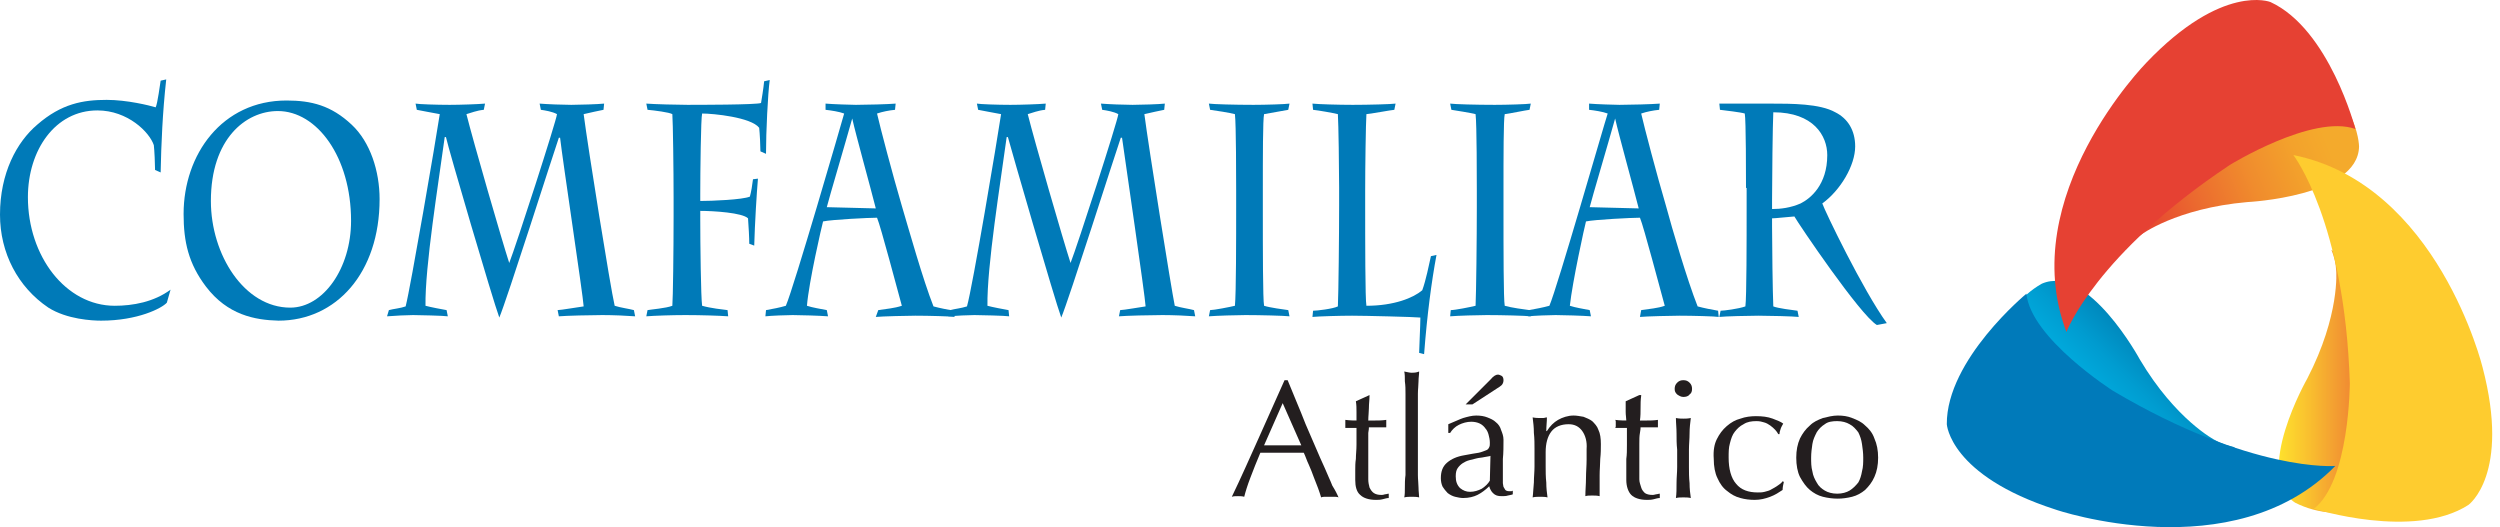
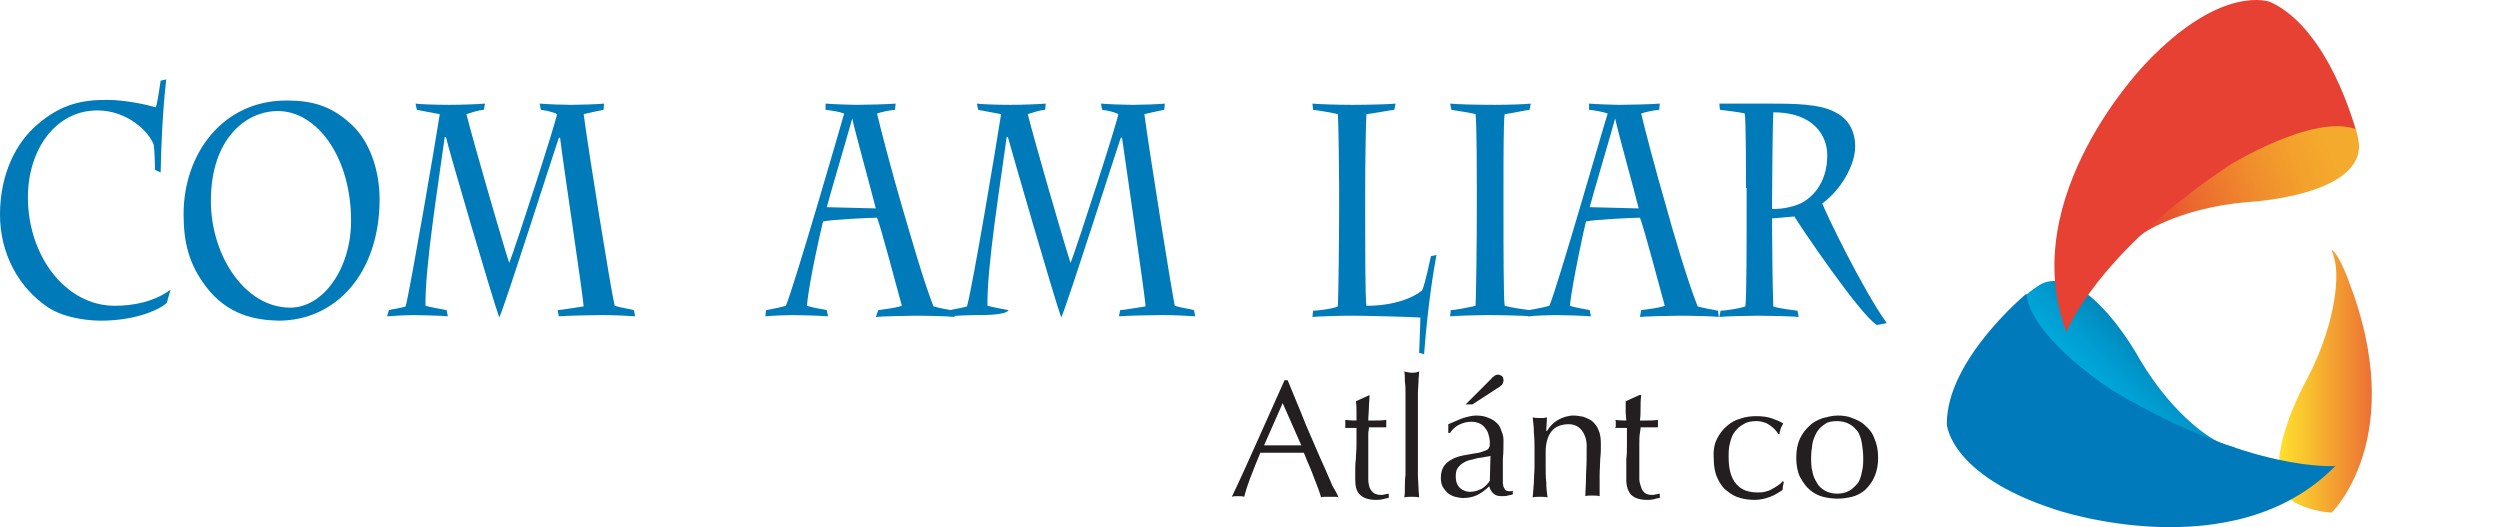
<svg xmlns="http://www.w3.org/2000/svg" width="313" height="66" viewBox="0 0 313 66" fill="none">
  <path d="M19.414 21.279C19.414 20.58 19.336 18.794 19.259 18.173C18.715 16.543 15.997 13.825 12.192 13.825C6.911 13.825 3.494 18.794 3.494 24.695C3.494 32.071 8.231 38.283 14.366 38.283C16.618 38.283 19.259 37.817 21.355 36.264L20.889 37.894C20.268 38.593 17.239 40.146 12.658 40.146C11.571 40.146 8.387 39.991 6.057 38.516C2.252 35.953 0 31.683 0 26.869C0 21.667 2.097 17.785 4.659 15.611C7.688 12.971 10.406 12.505 13.357 12.505C15.919 12.505 18.715 13.204 19.491 13.437C19.724 12.971 20.035 10.564 20.113 10.098L20.812 9.943C20.346 14.136 20.19 18.018 20.113 21.589L19.414 21.279Z" fill="#007AB8" />
  <path d="M25.782 35.876C23.607 33.003 22.986 30.286 22.986 26.792C22.986 19.338 27.801 12.583 35.877 12.583C38.983 12.583 41.468 13.204 44.031 15.611C46.36 17.785 47.525 21.434 47.525 24.928C47.525 34.168 42.089 40.146 34.867 40.146C31.916 40.069 28.5 39.447 25.782 35.876ZM43.953 27.646C43.953 19.648 39.682 13.903 34.79 13.903C30.752 13.903 26.403 17.397 26.403 25.161C26.403 31.916 30.596 38.516 36.343 38.516C40.459 38.516 43.953 33.624 43.953 27.646Z" fill="#007AB8" />
  <path d="M69.812 38.826C70.201 38.826 72.453 38.438 73.074 38.361C72.996 36.963 70.434 20.037 70.123 17.242H69.968C69.191 19.493 63.445 37.584 62.513 39.758C61.658 37.429 56.145 18.639 55.834 17.164H55.679C54.902 22.91 53.194 33.391 53.272 38.283C53.815 38.438 55.446 38.749 55.912 38.826L56.067 39.603C55.679 39.525 52.262 39.447 51.719 39.447C50.942 39.447 49.467 39.525 48.457 39.603L48.69 38.826C49.234 38.671 50.166 38.593 50.787 38.361C51.408 35.953 54.592 17.397 55.058 14.291C54.281 14.136 52.495 13.825 52.184 13.748L52.029 12.971C52.417 13.049 54.669 13.127 56.3 13.127C57.543 13.127 59.872 13.049 60.727 12.971L60.571 13.748C59.717 13.825 58.941 14.136 58.397 14.291C59.251 17.707 62.823 30.053 63.755 32.925C64.609 30.751 69.657 15.145 69.735 14.291C69.191 13.981 68.259 13.825 67.716 13.748L67.56 12.971C68.492 13.049 70.511 13.127 71.521 13.127C72.453 13.127 74.938 13.049 75.636 12.971L75.559 13.748C75.171 13.825 73.695 14.136 73.074 14.291C73.617 18.484 76.413 35.953 76.957 38.283C77.656 38.516 78.82 38.671 79.364 38.826L79.519 39.603C78.51 39.525 76.801 39.447 75.403 39.447C74.083 39.447 70.822 39.525 69.968 39.603L69.812 38.826Z" fill="#007AB8" />
-   <path d="M84.334 24.773C84.334 21.356 84.256 15.3 84.178 14.291C83.79 14.058 81.927 13.825 81.072 13.747L80.917 12.971C81.927 13.049 84.877 13.126 86.042 13.126C87.285 13.126 94.74 13.126 95.283 12.893C95.361 12.427 95.594 11.03 95.671 10.176L96.37 10.021C96.138 11.729 95.904 16.465 95.904 19.26L95.206 18.95C95.206 18.328 95.128 16.698 95.05 15.999C94.041 14.679 89.304 14.213 87.906 14.213C87.751 14.757 87.673 21.512 87.673 24.307V25.161C89.148 25.161 92.954 25.006 93.885 24.617C94.041 24.074 94.196 23.142 94.274 22.443L94.895 22.366C94.74 24.151 94.507 27.956 94.429 30.751L93.808 30.518C93.808 29.742 93.73 28.422 93.653 27.335C92.954 26.636 89.381 26.403 87.673 26.403V27.413C87.673 30.518 87.751 37.196 87.906 38.283C88.993 38.593 90.469 38.748 91.09 38.826L91.168 39.602C90.158 39.525 87.751 39.447 85.809 39.447C84.101 39.447 81.927 39.525 80.917 39.602L81.072 38.826C81.461 38.748 83.402 38.593 84.178 38.283C84.256 37.428 84.334 31.295 84.334 27.102V24.773V24.773Z" fill="#007AB8" />
  <path d="M109.96 38.826C110.97 38.671 111.979 38.593 112.911 38.283C112.368 36.342 110.271 28.345 109.805 27.258C108.795 27.258 104.136 27.49 103.049 27.723C102.894 28.267 101.263 35.332 101.03 38.283C101.729 38.516 102.738 38.671 103.515 38.826L103.67 39.603C102.738 39.525 100.098 39.447 99.244 39.447C98.467 39.447 96.526 39.525 95.827 39.603L95.905 38.826C96.759 38.671 97.613 38.516 98.389 38.283C99.399 35.953 105.301 15.611 105.689 14.213C105.068 13.981 104.058 13.825 103.359 13.748V12.971C104.214 13.049 106.699 13.127 107.165 13.127C108.407 13.127 111.28 13.049 112.135 12.971L112.057 13.748C111.28 13.825 110.504 13.981 109.805 14.213C110.193 15.922 111.746 21.823 112.911 25.782C113.765 28.655 115.551 35.022 116.872 38.361C117.726 38.593 118.58 38.749 119.434 38.904L119.512 39.68C119.124 39.603 116.173 39.525 114.62 39.525C113.765 39.525 110.426 39.603 109.65 39.68L109.96 38.826ZM106.699 14.835C105.767 18.173 103.825 24.695 103.515 25.938L109.65 26.093C109.028 23.608 107.165 16.931 106.699 14.835Z" fill="#007AB8" />
-   <path d="M140.246 38.826C140.634 38.826 142.886 38.438 143.43 38.361C143.352 36.963 140.867 20.037 140.479 17.242H140.324C139.547 19.493 133.801 37.584 132.869 39.758C132.014 37.429 126.579 18.639 126.19 17.164H126.035C125.258 22.91 123.55 33.391 123.628 38.283C124.171 38.438 125.802 38.749 126.268 38.826L126.346 39.603C125.957 39.525 122.54 39.447 121.997 39.447C121.22 39.447 119.745 39.525 118.735 39.603L118.968 38.826C119.512 38.671 120.366 38.593 121.065 38.361C121.764 35.953 124.87 17.397 125.336 14.291C124.56 14.136 122.773 13.825 122.463 13.748L122.308 12.971C122.696 13.049 124.948 13.127 126.501 13.127C127.743 13.127 130.073 13.049 130.927 12.971L130.85 13.748C129.995 13.825 129.219 14.136 128.675 14.291C129.529 17.707 133.102 30.053 134.033 32.925C134.888 30.751 139.935 15.145 140.013 14.291C139.469 13.981 138.538 13.825 137.994 13.748L137.839 12.971C138.77 13.049 140.79 13.127 141.799 13.127C142.731 13.127 145.216 13.049 145.837 12.971L145.759 13.748C145.371 13.825 143.896 14.136 143.275 14.291C143.818 18.484 146.614 35.953 147.08 38.283C147.779 38.516 148.943 38.671 149.487 38.826L149.642 39.603C148.633 39.525 146.924 39.447 145.527 39.447C144.129 39.447 140.945 39.525 140.091 39.603L140.246 38.826Z" fill="#007AB8" />
-   <path d="M158.107 26.326C158.107 31.217 158.107 37.506 158.262 38.283C158.961 38.516 160.747 38.749 161.29 38.826L161.446 39.603C160.825 39.525 157.718 39.447 155.932 39.447C154.923 39.447 152.282 39.525 151.351 39.603L151.506 38.826C151.972 38.826 153.991 38.438 154.612 38.283C154.767 36.73 154.767 29.742 154.767 26.015V23.841C154.767 22.599 154.767 15.533 154.612 14.291C154.069 14.136 152.127 13.825 151.506 13.748L151.351 12.971C151.894 13.049 154.612 13.127 156.942 13.127C158.417 13.127 160.98 13.049 161.446 12.971L161.29 13.748C160.747 13.825 159.271 14.136 158.262 14.291C158.107 14.99 158.107 19.416 158.107 24.074V26.326Z" fill="#007AB8" />
+   <path d="M140.246 38.826C140.634 38.826 142.886 38.438 143.43 38.361C143.352 36.963 140.867 20.037 140.479 17.242H140.324C139.547 19.493 133.801 37.584 132.869 39.758C132.014 37.429 126.579 18.639 126.19 17.164H126.035C125.258 22.91 123.55 33.391 123.628 38.283C124.171 38.438 125.802 38.749 126.268 38.826C125.957 39.525 122.54 39.447 121.997 39.447C121.22 39.447 119.745 39.525 118.735 39.603L118.968 38.826C119.512 38.671 120.366 38.593 121.065 38.361C121.764 35.953 124.87 17.397 125.336 14.291C124.56 14.136 122.773 13.825 122.463 13.748L122.308 12.971C122.696 13.049 124.948 13.127 126.501 13.127C127.743 13.127 130.073 13.049 130.927 12.971L130.85 13.748C129.995 13.825 129.219 14.136 128.675 14.291C129.529 17.707 133.102 30.053 134.033 32.925C134.888 30.751 139.935 15.145 140.013 14.291C139.469 13.981 138.538 13.825 137.994 13.748L137.839 12.971C138.77 13.049 140.79 13.127 141.799 13.127C142.731 13.127 145.216 13.049 145.837 12.971L145.759 13.748C145.371 13.825 143.896 14.136 143.275 14.291C143.818 18.484 146.614 35.953 147.08 38.283C147.779 38.516 148.943 38.671 149.487 38.826L149.642 39.603C148.633 39.525 146.924 39.447 145.527 39.447C144.129 39.447 140.945 39.525 140.091 39.603L140.246 38.826Z" fill="#007AB8" />
  <path d="M167.659 23.453C167.659 21.279 167.581 15.456 167.503 14.291C166.882 14.136 165.096 13.825 164.397 13.748L164.319 12.971C165.018 13.049 167.581 13.127 169.367 13.127C171.308 13.127 174.182 13.049 174.725 12.971L174.57 13.748C173.871 13.825 172.318 14.136 171.075 14.291C170.998 15.456 170.92 20.891 170.92 23.919V25.316C170.92 30.208 170.92 37.506 171.075 38.283C174.57 38.283 176.977 37.273 178.064 36.342C178.53 35.099 178.919 33.081 179.152 32.071L179.85 31.916C179.229 35.255 178.686 39.292 178.297 44.339L177.676 44.184C177.676 43.64 177.831 40.767 177.831 39.758C177.21 39.68 170.842 39.525 169.289 39.525C167.814 39.525 165.096 39.603 164.319 39.68L164.397 38.904C164.863 38.904 166.882 38.671 167.503 38.361C167.581 36.73 167.659 29.431 167.659 25.705V23.453Z" fill="#007AB8" />
  <path d="M188.237 26.326C188.237 31.217 188.237 37.506 188.392 38.283C189.169 38.516 190.877 38.749 191.498 38.826L191.654 39.603C191.033 39.525 188.004 39.447 186.14 39.447C185.131 39.447 182.413 39.525 181.559 39.603L181.636 38.826C182.18 38.826 184.121 38.438 184.742 38.283C184.82 36.73 184.898 29.742 184.898 26.015V23.841C184.898 22.599 184.898 15.533 184.742 14.291C184.199 14.136 182.18 13.825 181.714 13.748L181.559 12.971C182.102 13.049 184.82 13.127 187.15 13.127C188.625 13.127 191.188 13.049 191.654 12.971L191.498 13.748C190.877 13.825 189.479 14.136 188.392 14.291C188.237 14.99 188.237 19.416 188.237 24.074V26.326Z" fill="#007AB8" />
  <path d="M205.477 38.826C206.486 38.671 207.574 38.593 208.428 38.283C207.884 36.342 205.787 28.345 205.322 27.258C204.312 27.258 199.653 27.49 198.565 27.723C198.41 28.267 196.857 35.332 196.546 38.283C197.245 38.516 198.255 38.671 199.031 38.826L199.187 39.603C198.255 39.525 195.615 39.447 194.76 39.447C193.984 39.447 192.042 39.525 191.344 39.603L191.421 38.826C192.275 38.671 193.13 38.516 193.984 38.283C194.993 35.953 200.817 15.611 201.283 14.213C200.662 13.981 199.653 13.825 198.954 13.748V12.971C199.808 13.049 202.293 13.127 202.759 13.127C204.001 13.127 206.875 13.049 207.806 12.971L207.729 13.748C206.952 13.825 206.176 13.981 205.477 14.213C205.865 15.922 207.418 21.823 208.583 25.782C209.36 28.655 211.223 35.022 212.543 38.361C213.398 38.593 214.252 38.749 215.106 38.904L215.184 39.68C214.795 39.603 211.845 39.525 210.291 39.525C209.437 39.525 206.098 39.603 205.322 39.68L205.477 38.826ZM202.215 14.835C201.283 18.173 199.342 24.695 199.031 25.938L205.166 26.093C204.545 23.608 202.681 16.931 202.215 14.835Z" fill="#007AB8" />
  <path d="M218.6 23.531C218.6 22.211 218.6 14.912 218.445 14.213C217.979 14.058 215.96 13.825 215.339 13.748L215.261 12.971H221.551C224.347 12.971 227.841 12.971 229.783 14.058C231.336 14.835 232.268 16.31 232.268 18.329C232.268 20.735 230.404 23.841 228.152 25.472C228.462 26.403 233.199 36.264 236.228 40.457L234.985 40.69C232.889 39.447 225.123 27.956 224.657 27.102C223.57 27.18 222.328 27.335 221.862 27.335V28.345C221.862 30.751 221.939 36.575 222.017 38.361C222.561 38.593 224.424 38.826 225.046 38.904L225.201 39.68C224.502 39.603 221.473 39.525 220.153 39.525C218.988 39.525 215.882 39.603 215.261 39.68L215.416 38.904C215.805 38.904 217.668 38.671 218.523 38.361C218.678 37.273 218.678 29.897 218.678 25.938V23.531H218.6ZM221.862 26.171C222.949 26.171 224.191 26.015 225.434 25.472C226.676 24.851 228.773 23.142 228.773 19.416C228.773 17.009 227.065 14.058 222.017 14.058C221.939 15.611 221.862 22.366 221.862 25.006V26.171V26.171Z" fill="#007AB8" />
  <path d="M167.581 62.275C167.425 62.197 167.192 62.197 167.037 62.197H166.493H165.95C165.795 62.197 165.562 62.197 165.406 62.275C165.329 61.964 165.173 61.576 165.018 61.11C164.863 60.644 164.63 60.178 164.474 59.712C164.319 59.246 164.086 58.703 163.853 58.16C163.62 57.694 163.465 57.15 163.232 56.684C162.766 56.684 162.3 56.684 161.834 56.684H160.436H159.116C158.728 56.684 158.262 56.684 157.796 56.684C157.33 57.771 156.942 58.781 156.554 59.79C156.165 60.799 155.932 61.576 155.777 62.197C155.544 62.119 155.233 62.119 155 62.119C154.69 62.119 154.457 62.119 154.224 62.197C155.389 59.79 156.476 57.306 157.563 54.898C158.65 52.492 159.737 50.007 160.825 47.6H161.213C161.524 48.377 161.912 49.308 162.3 50.24C162.688 51.172 163.077 52.103 163.465 53.113C163.853 54.044 164.319 55.054 164.707 55.986C165.096 56.917 165.484 57.771 165.872 58.625C166.183 59.402 166.571 60.178 166.804 60.799C167.192 61.421 167.425 61.886 167.581 62.275ZM158.262 55.753C158.65 55.753 159.039 55.753 159.427 55.753C159.815 55.753 160.203 55.753 160.592 55.753C160.98 55.753 161.368 55.753 161.756 55.753C162.145 55.753 162.533 55.753 162.921 55.753L160.592 50.473L158.262 55.753Z" fill="#231E1F" />
  <path d="M171.463 49.541C171.463 50.084 171.386 50.55 171.386 51.094C171.386 51.56 171.308 52.103 171.308 52.647C171.463 52.647 171.774 52.647 172.162 52.647C172.551 52.647 173.016 52.647 173.56 52.569C173.56 52.647 173.56 52.724 173.56 52.802V53.035V53.268C173.56 53.346 173.56 53.423 173.56 53.501C173.405 53.501 173.172 53.501 173.016 53.501C172.784 53.501 172.628 53.501 172.395 53.501H171.386C171.386 53.578 171.386 53.811 171.308 54.2C171.308 54.588 171.308 55.054 171.308 55.597C171.308 56.141 171.308 56.684 171.308 57.305C171.308 57.849 171.308 58.392 171.308 58.858C171.308 59.246 171.308 59.635 171.308 60.023C171.308 60.411 171.386 60.722 171.463 61.032C171.619 61.343 171.774 61.576 172.007 61.731C172.24 61.886 172.551 61.964 172.939 61.964C173.094 61.964 173.172 61.964 173.405 61.886C173.56 61.886 173.715 61.809 173.871 61.809V62.352C173.638 62.352 173.405 62.43 173.094 62.507C172.784 62.585 172.551 62.585 172.24 62.585C171.386 62.585 170.687 62.352 170.299 61.964C169.833 61.576 169.677 60.877 169.677 60.1C169.677 59.712 169.677 59.324 169.677 58.858C169.677 58.47 169.677 57.926 169.755 57.461C169.755 56.917 169.833 56.374 169.833 55.675C169.833 55.054 169.833 54.355 169.833 53.578H169.134C168.978 53.578 168.901 53.578 168.823 53.578C168.668 53.578 168.512 53.578 168.435 53.578C168.435 53.501 168.435 53.423 168.435 53.346C168.435 53.268 168.435 53.19 168.435 53.035C168.435 52.957 168.435 52.88 168.435 52.802C168.435 52.724 168.435 52.647 168.435 52.569C169.056 52.647 169.522 52.647 169.833 52.647C169.833 52.336 169.833 52.026 169.833 51.56C169.833 51.094 169.833 50.706 169.755 50.24L171.463 49.463V49.463V49.541Z" fill="#231E1F" />
  <path d="M175.968 50.938C175.968 50.395 175.968 49.851 175.968 49.308C175.968 48.764 175.968 48.298 175.89 47.755C175.89 47.289 175.89 46.823 175.812 46.513C176.201 46.59 176.511 46.668 176.744 46.668C176.977 46.668 177.288 46.668 177.676 46.513C177.676 46.901 177.598 47.289 177.598 47.755C177.598 48.221 177.521 48.764 177.521 49.308C177.521 49.851 177.521 50.395 177.521 50.938C177.521 51.482 177.521 51.948 177.521 52.491V56.296C177.521 56.762 177.521 57.305 177.521 57.849C177.521 58.392 177.521 58.936 177.521 59.479C177.521 60.023 177.598 60.566 177.598 61.032C177.598 61.498 177.676 61.964 177.676 62.274C177.365 62.197 177.055 62.197 176.744 62.197C176.433 62.197 176.123 62.197 175.812 62.274C175.89 61.964 175.89 61.498 175.89 61.032C175.89 60.566 175.89 60.023 175.968 59.479C175.968 58.936 175.968 58.392 175.968 57.849C175.968 57.305 175.968 56.762 175.968 56.296V52.491C175.968 52.025 175.968 51.482 175.968 50.938Z" fill="#231E1F" />
  <path d="M183.189 52.336C183.733 52.181 184.277 52.026 184.82 52.026C185.364 52.026 185.83 52.103 186.218 52.259C186.606 52.414 186.995 52.569 187.305 52.88C187.616 53.113 187.849 53.501 187.926 53.812C188.082 54.2 188.237 54.588 188.237 55.054C188.237 55.83 188.237 56.684 188.159 57.461C188.159 58.237 188.159 59.091 188.159 59.945V60.489C188.159 60.644 188.237 60.877 188.237 60.955C188.315 61.11 188.392 61.188 188.47 61.343C188.548 61.421 188.703 61.498 188.936 61.498C189.014 61.498 189.091 61.498 189.169 61.498C189.247 61.498 189.324 61.498 189.402 61.421V61.886C189.247 61.964 189.091 61.964 188.781 62.042C188.548 62.119 188.315 62.119 188.004 62.119C187.538 62.119 187.227 62.042 186.917 61.731C186.684 61.498 186.529 61.188 186.451 60.877C185.985 61.343 185.441 61.731 184.975 61.964C184.51 62.197 183.888 62.352 183.189 62.352C182.879 62.352 182.49 62.275 182.18 62.197C181.869 62.119 181.559 61.964 181.248 61.731C181.015 61.498 180.782 61.188 180.627 60.955C180.471 60.644 180.394 60.256 180.394 59.868C180.394 59.014 180.627 58.392 181.17 57.927C181.714 57.461 182.413 57.15 183.345 56.995C184.121 56.84 184.665 56.762 185.131 56.684C185.519 56.607 185.83 56.452 186.063 56.374C186.296 56.296 186.373 56.141 186.451 55.986C186.529 55.83 186.529 55.675 186.529 55.442C186.529 55.054 186.451 54.743 186.373 54.433C186.296 54.122 186.14 53.812 185.985 53.656C185.83 53.423 185.597 53.191 185.286 53.035C184.975 52.88 184.587 52.802 184.199 52.802C183.655 52.802 183.112 52.958 182.646 53.191C182.18 53.423 181.792 53.812 181.559 54.2H181.326V53.113C182.102 52.802 182.723 52.492 183.189 52.336ZM185.83 57.228C185.519 57.306 185.208 57.306 184.898 57.383C184.587 57.461 184.277 57.538 183.966 57.616C183.655 57.694 183.345 57.849 183.112 58.004C182.879 58.16 182.646 58.392 182.49 58.626C182.335 58.858 182.258 59.169 182.258 59.635C182.258 60.256 182.413 60.722 182.801 61.11C183.189 61.421 183.578 61.576 184.044 61.576C184.587 61.576 185.053 61.421 185.519 61.188C185.985 60.877 186.296 60.566 186.529 60.178L186.606 57.073C186.451 57.15 186.14 57.15 185.83 57.228ZM187.538 46.901C187.693 46.901 187.849 46.979 188.004 47.057C188.159 47.134 188.237 47.367 188.237 47.6C188.237 47.833 188.159 48.066 188.004 48.221C187.849 48.377 187.693 48.454 187.46 48.609L184.354 50.628H183.5L186.606 47.523C186.995 47.057 187.305 46.901 187.538 46.901Z" fill="#231E1F" />
  <path d="M198.099 53.967C197.711 53.423 197.167 53.112 196.391 53.112C195.459 53.112 194.682 53.423 194.216 54.044C193.75 54.665 193.517 55.519 193.517 56.606V58.392C193.517 59.013 193.517 59.712 193.595 60.411C193.595 61.11 193.673 61.731 193.75 62.274C193.44 62.197 193.129 62.197 192.819 62.197C192.508 62.197 192.197 62.197 191.887 62.274C191.964 61.731 191.964 61.11 192.042 60.411C192.042 59.712 192.12 59.091 192.12 58.392V56.218C192.12 55.597 192.12 54.898 192.042 54.199C192.042 53.501 191.964 52.88 191.887 52.258C192.275 52.336 192.586 52.336 192.819 52.336C192.896 52.336 193.052 52.336 193.207 52.336C193.362 52.336 193.517 52.258 193.673 52.258C193.673 52.802 193.595 53.345 193.595 53.967H193.673C194.061 53.345 194.527 52.88 195.071 52.569C195.614 52.258 196.313 52.025 197.012 52.025C197.4 52.025 197.789 52.103 198.254 52.181C198.643 52.336 199.031 52.491 199.342 52.724C199.652 53.035 199.963 53.345 200.118 53.811C200.351 54.277 200.429 54.898 200.429 55.597C200.429 56.141 200.429 56.762 200.351 57.46C200.351 58.081 200.274 58.78 200.274 59.479V60.799C200.274 61.032 200.274 61.265 200.274 61.498C200.274 61.731 200.274 61.886 200.274 62.119C199.963 62.041 199.652 62.041 199.342 62.041C199.031 62.041 198.72 62.041 198.487 62.119C198.487 61.343 198.565 60.644 198.565 59.867C198.565 59.091 198.643 58.315 198.643 57.538V56.218C198.72 55.286 198.487 54.51 198.099 53.967Z" fill="#231E1F" />
  <path d="M205.477 49.541C205.399 50.084 205.399 50.55 205.399 51.094C205.399 51.56 205.399 52.103 205.321 52.647C205.477 52.647 205.787 52.647 206.176 52.647C206.564 52.647 207.03 52.647 207.573 52.569C207.573 52.647 207.573 52.724 207.573 52.802V53.035V53.268C207.573 53.346 207.573 53.423 207.573 53.501C207.418 53.501 207.185 53.501 207.03 53.501C206.874 53.501 206.641 53.501 206.408 53.501H205.399C205.399 53.578 205.399 53.811 205.321 54.2C205.244 54.588 205.244 55.054 205.244 55.597C205.244 56.141 205.244 56.684 205.244 57.305C205.244 57.849 205.244 58.392 205.244 58.858C205.244 59.246 205.244 59.635 205.244 60.023C205.244 60.411 205.399 60.722 205.477 61.032C205.554 61.343 205.787 61.576 205.943 61.731C206.176 61.886 206.486 61.964 206.874 61.964C206.952 61.964 207.107 61.964 207.34 61.886C207.496 61.886 207.651 61.809 207.806 61.809V62.352C207.573 62.352 207.34 62.43 207.03 62.507C206.719 62.585 206.486 62.585 206.176 62.585C205.321 62.585 204.622 62.352 204.234 61.964C203.846 61.576 203.613 60.877 203.613 60.1C203.613 59.712 203.613 59.324 203.613 58.858C203.613 58.47 203.613 57.926 203.613 57.461C203.691 56.917 203.691 56.374 203.691 55.675C203.691 55.054 203.691 54.355 203.691 53.578H202.992C202.914 53.578 202.759 53.578 202.603 53.578C202.526 53.578 202.37 53.578 202.215 53.578C202.293 53.501 202.293 53.423 202.293 53.346V53.035V52.802C202.293 52.724 202.293 52.647 202.215 52.569C202.836 52.647 203.302 52.647 203.613 52.647C203.613 52.336 203.535 52.026 203.535 51.56C203.535 51.094 203.535 50.706 203.535 50.24L205.244 49.463H205.477V49.541Z" fill="#231E1F" />
-   <path d="M209.981 47.911C210.214 47.678 210.446 47.6 210.757 47.6C211.068 47.6 211.301 47.678 211.534 47.911C211.767 48.144 211.844 48.377 211.844 48.687C211.844 48.998 211.767 49.231 211.534 49.386C211.378 49.619 211.068 49.697 210.757 49.697C210.446 49.697 210.214 49.541 209.981 49.386C209.748 49.153 209.67 48.998 209.67 48.687C209.67 48.377 209.748 48.144 209.981 47.911ZM209.903 54.277C209.903 53.579 209.825 52.958 209.825 52.336C210.214 52.414 210.524 52.414 210.757 52.414C210.99 52.414 211.301 52.414 211.689 52.336C211.611 52.958 211.534 53.579 211.534 54.277C211.534 54.976 211.456 55.597 211.456 56.296V58.47C211.456 59.091 211.456 59.79 211.534 60.489C211.534 61.188 211.611 61.809 211.689 62.352C211.378 62.275 211.068 62.275 210.757 62.275C210.446 62.275 210.136 62.275 209.825 62.352C209.903 61.809 209.903 61.188 209.903 60.489C209.903 59.79 209.981 59.169 209.981 58.47V56.296C209.903 55.597 209.903 54.898 209.903 54.277Z" fill="#231E1F" />
  <path d="M214.951 54.976C215.261 54.355 215.649 53.812 216.193 53.346C216.737 52.88 217.28 52.569 217.901 52.414C218.523 52.181 219.222 52.103 219.843 52.103C220.619 52.103 221.318 52.181 221.94 52.414C222.561 52.647 222.949 52.802 223.26 53.035C223.182 53.191 223.027 53.423 222.949 53.656C222.871 53.889 222.794 54.122 222.794 54.355H222.638C222.561 54.2 222.405 53.967 222.25 53.812C222.095 53.656 221.862 53.423 221.629 53.268C221.396 53.113 221.163 52.958 220.852 52.88C220.619 52.802 220.309 52.725 219.92 52.725C219.299 52.725 218.756 52.802 218.29 53.113C217.824 53.346 217.513 53.656 217.203 54.045C216.892 54.433 216.737 54.899 216.581 55.52C216.426 56.063 216.426 56.607 216.426 57.306C216.426 58.703 216.737 59.868 217.358 60.567C217.979 61.343 218.911 61.654 220.076 61.654C220.386 61.654 220.619 61.654 220.93 61.576C221.241 61.498 221.551 61.421 221.784 61.265C222.095 61.11 222.328 60.955 222.561 60.8C222.794 60.644 223.027 60.489 223.182 60.256L223.337 60.334C223.26 60.644 223.182 61.032 223.182 61.343C222.716 61.654 222.25 61.964 221.629 62.197C221.008 62.43 220.386 62.585 219.688 62.585C219.066 62.585 218.445 62.508 217.901 62.352C217.28 62.197 216.737 61.886 216.271 61.498C215.727 61.11 215.339 60.567 215.028 59.868C214.718 59.247 214.562 58.393 214.562 57.461C214.485 56.374 214.64 55.597 214.951 54.976Z" fill="#231E1F" />
  <path d="M225.357 54.898C225.667 54.277 226.055 53.733 226.599 53.268C227.065 52.802 227.609 52.569 228.23 52.336C228.851 52.181 229.472 52.025 230.094 52.025C230.715 52.025 231.336 52.103 231.88 52.336C232.501 52.569 233.044 52.802 233.51 53.268C233.976 53.656 234.442 54.199 234.675 54.898C234.986 55.597 235.141 56.373 235.141 57.305C235.141 58.237 234.986 59.013 234.675 59.712C234.365 60.411 233.976 60.877 233.51 61.343C233.044 61.731 232.501 62.041 231.88 62.197C231.258 62.352 230.637 62.43 230.094 62.43C229.472 62.43 228.851 62.352 228.23 62.197C227.609 62.041 227.065 61.731 226.599 61.343C226.133 60.954 225.745 60.411 225.357 59.712C225.046 59.091 224.891 58.237 224.891 57.305C224.891 56.373 225.046 55.597 225.357 54.898ZM226.91 59.013C226.987 59.557 227.22 60.023 227.453 60.411C227.686 60.877 228.075 61.187 228.463 61.42C228.851 61.653 229.395 61.808 230.016 61.808C230.637 61.808 231.181 61.653 231.569 61.42C231.957 61.187 232.346 60.799 232.656 60.411C232.889 60.023 233.044 59.479 233.122 59.013C233.277 58.47 233.277 57.849 233.277 57.305C233.277 56.684 233.2 56.141 233.122 55.597C233.044 55.053 232.889 54.588 232.656 54.122C232.346 53.733 232.035 53.345 231.569 53.112C231.181 52.88 230.637 52.724 230.016 52.724C229.395 52.724 228.851 52.802 228.463 53.112C228.075 53.345 227.686 53.733 227.453 54.122C227.22 54.588 226.987 55.053 226.91 55.597C226.832 56.141 226.754 56.684 226.754 57.305C226.754 57.849 226.754 58.47 226.91 59.013Z" fill="#231E1F" />
  <path d="M268.033 29.409C268.033 29.409 272.437 26.08 281.368 25.3C281.368 25.3 295.215 24.627 295.353 18.357C295.353 18.357 295.353 16.462 294.02 13.933C294.02 13.933 280.977 10.818 268.25 27.486C268.25 27.486 265.967 30.37 266.129 31.287C266.644 30.55 267.289 29.914 268.033 29.409V29.409Z" fill="url(#paint0_linear_6312_13412)" />
  <path d="M292.489 33.905C292.489 33.905 293 39.419 288.873 47.391C288.873 47.391 281.988 59.459 287.345 62.933C288.768 63.658 290.327 64.081 291.923 64.173C291.923 64.173 301.665 54.808 294.029 35.106C294.029 35.106 292.778 31.644 291.892 31.287C292.246 32.117 292.449 33.004 292.489 33.905V33.905Z" fill="url(#paint1_linear_6312_13412)" />
-   <path d="M287.131 19.412C287.131 19.412 293.552 27.725 294.197 47.958C294.197 47.958 294.178 60.216 289.696 63.698C289.696 63.698 302.178 67.639 309.048 63.216C309.048 63.216 314.335 59.424 310.816 45.98C310.816 45.988 305.216 23.059 287.131 19.412Z" fill="#FECC2F" />
  <path d="M277.31 55.098C277.31 55.098 272.415 52.595 267.902 44.997C267.902 44.997 261.401 33.001 255.639 35.516C254.282 36.28 253.106 37.326 252.19 38.581C252.19 38.581 254.897 51.486 275.471 55.715C275.471 55.715 279.061 56.535 279.823 55.996C278.937 55.852 278.085 55.547 277.31 55.098Z" fill="url(#paint2_linear_6312_13412)" />
  <path d="M292.384 58.335C292.384 58.335 281.948 59.228 264.554 48.934C264.554 48.934 254.236 42.352 253.709 36.768C253.709 36.768 243.689 45.025 243.74 53.109C243.74 53.109 244.102 59.523 257.317 63.785C257.317 63.804 279.632 71.405 292.384 58.335Z" fill="#007ABA" />
  <path d="M258.717 41.564C258.717 41.564 262.363 31.84 279.166 20.656C279.166 20.656 289.571 14.238 294.896 16.152C294.896 16.152 291.648 3.666 284.259 0.254C284.259 0.254 278.262 -2.151 268.725 7.848C268.737 7.848 252.252 24.567 258.717 41.564Z" fill="#E64133" />
  <defs>
    <linearGradient id="paint0_linear_6312_13412" x1="268.467" y1="26.699" x2="291.305" y2="17.632" gradientUnits="userSpaceOnUse">
      <stop stop-color="#E64730" />
      <stop offset="0.26" stop-color="#EB692F" />
      <stop offset="0.57" stop-color="#F08C2D" />
      <stop offset="0.83" stop-color="#F3A22C" />
      <stop offset="1" stop-color="#F4AA2C" />
    </linearGradient>
    <linearGradient id="paint1_linear_6312_13412" x1="285.307" y1="47.744" x2="296.953" y2="47.744" gradientUnits="userSpaceOnUse">
      <stop stop-color="#FEE12D" />
      <stop offset="0.32" stop-color="#F9C02F" />
      <stop offset="1" stop-color="#EC7034" />
    </linearGradient>
    <linearGradient id="paint2_linear_6312_13412" x1="273.731" y1="39.53" x2="263.528" y2="49.79" gradientUnits="userSpaceOnUse">
      <stop stop-color="#00649A" />
      <stop offset="0.25" stop-color="#0079AE" />
      <stop offset="0.74" stop-color="#009CD0" />
      <stop offset="1" stop-color="#00AADD" />
    </linearGradient>
  </defs>
</svg>